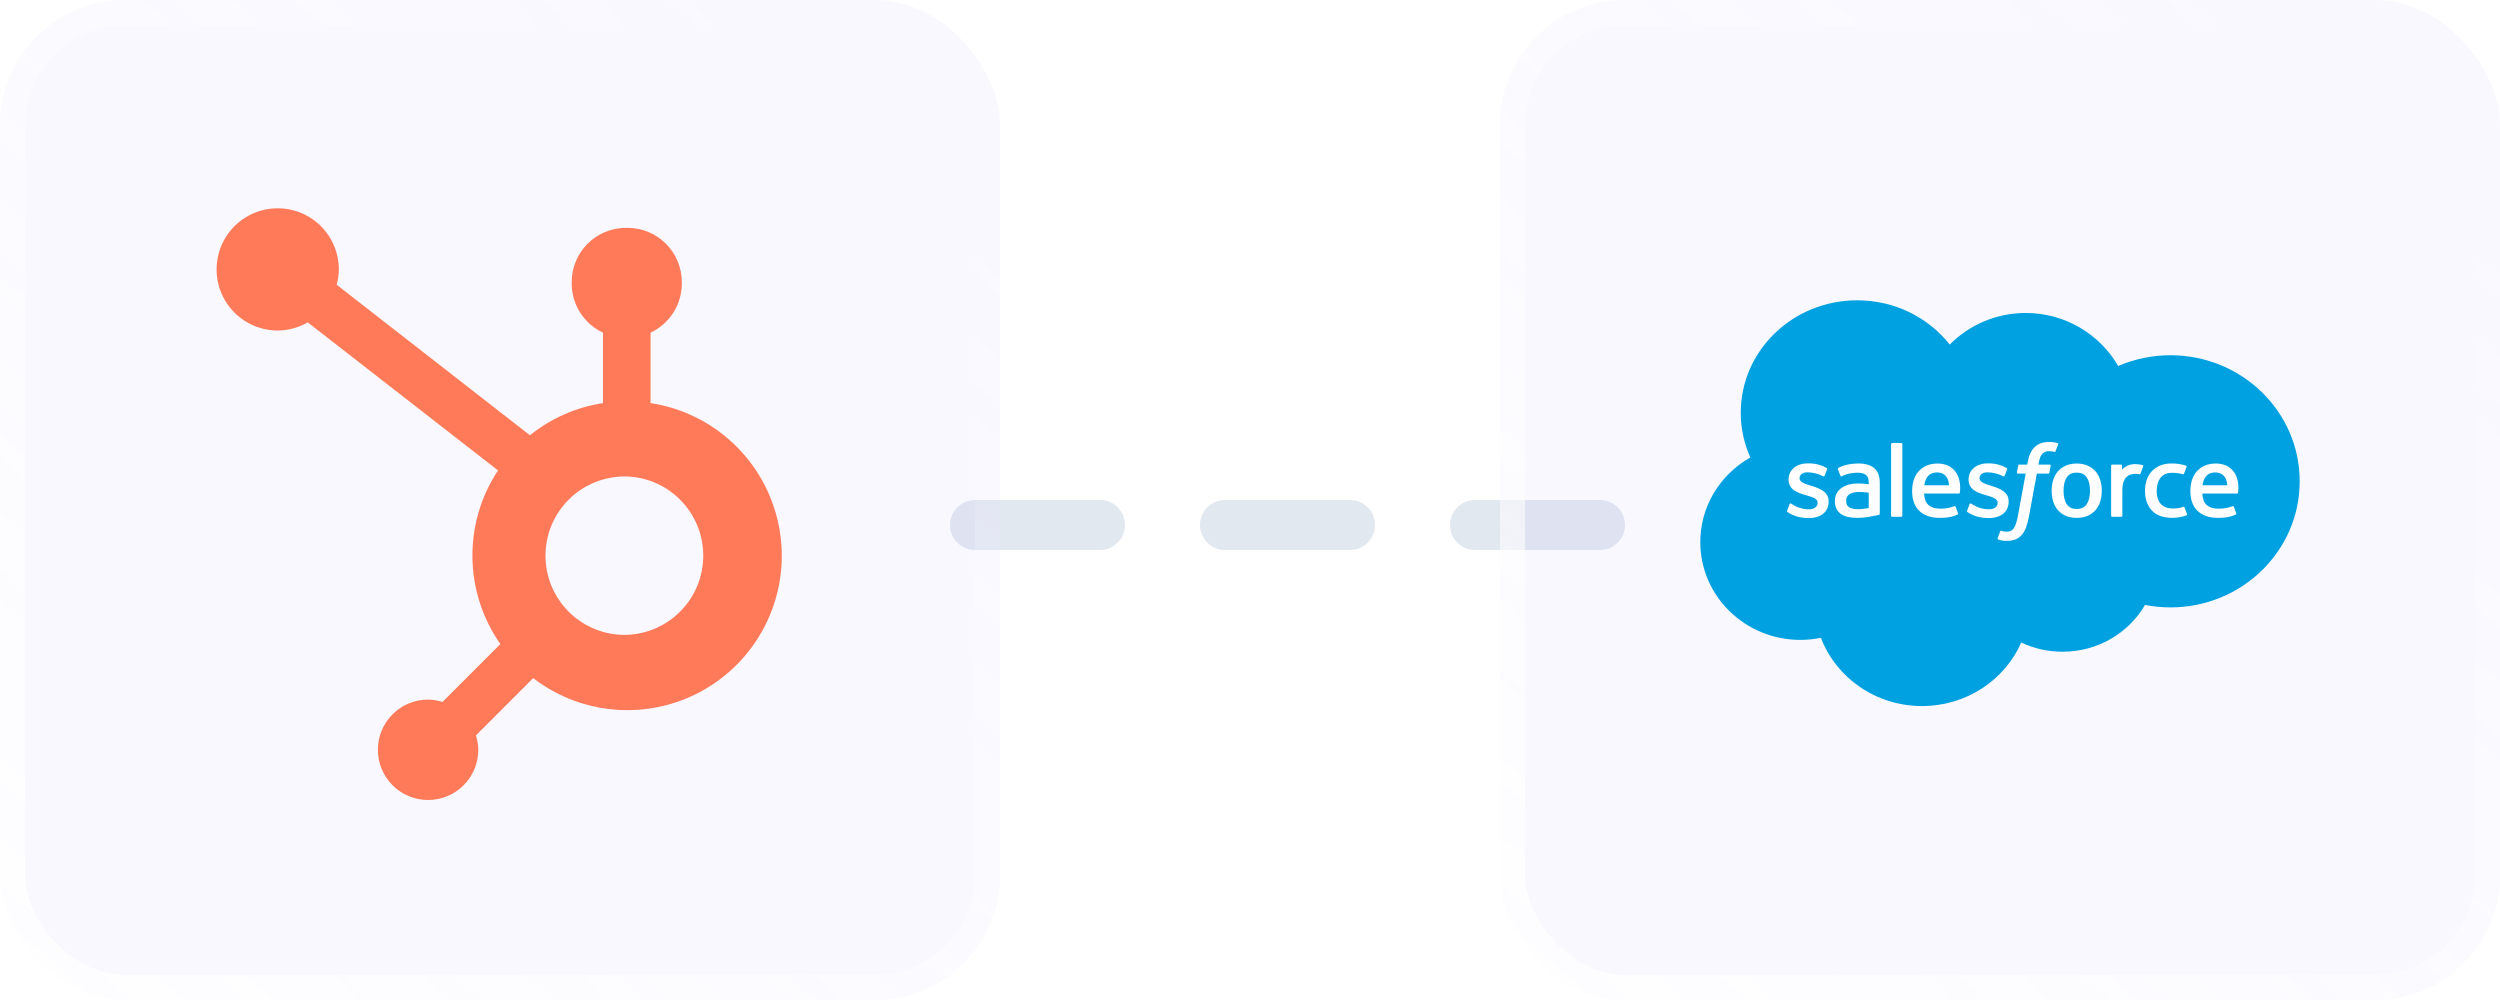
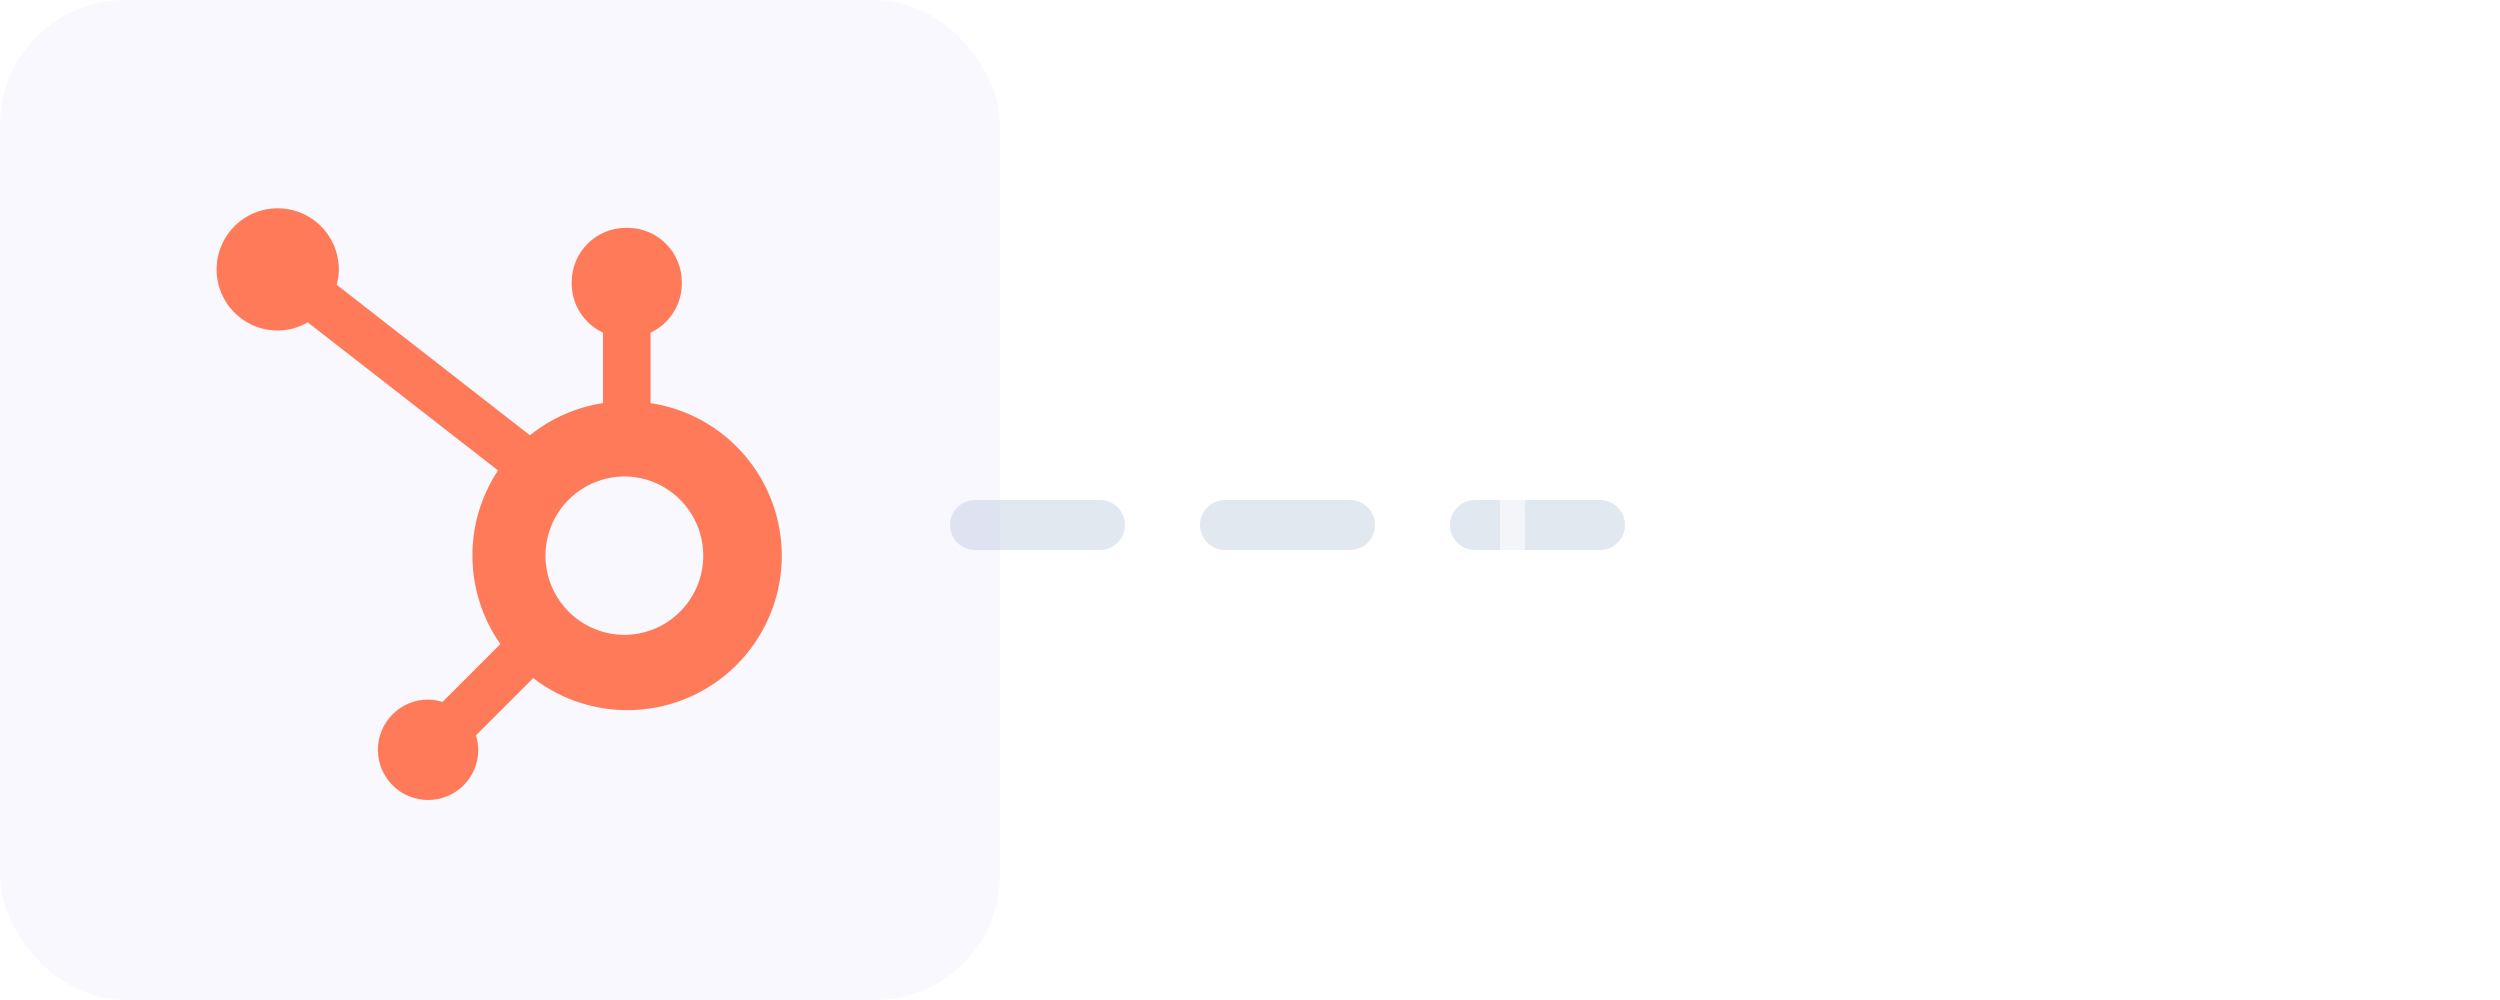
<svg xmlns="http://www.w3.org/2000/svg" width="100" height="40" viewBox="0 0 100 40" fill="none">
  <line x1="64" y1="21" x2="35" y2="21" stroke="#E2E8F0" stroke-width="2" stroke-linecap="round" stroke-dasharray="5 5" />
  <g filter="url(#filter0_b_3512_951)">
    <rect width="40" height="40" rx="5" fill="#BFB5FF" fill-opacity="0.1" />
-     <rect x="0.5" y="0.5" width="39" height="39" rx="4.5" stroke="url(#paint0_linear_3512_951)" />
  </g>
  <g clip-path="url(#clip0_3512_951)">
    <path d="M26.022 16.124V13.306C26.394 13.132 26.71 12.855 26.931 12.509C27.153 12.163 27.271 11.761 27.273 11.35V11.285C27.273 10.086 26.302 9.114 25.103 9.114H25.038C23.839 9.114 22.868 10.086 22.868 11.285V11.35C22.869 11.761 22.988 12.163 23.21 12.509C23.431 12.855 23.747 13.132 24.119 13.306V16.124C23.049 16.288 22.04 16.732 21.197 17.411L13.467 11.39C13.522 11.191 13.55 10.987 13.554 10.781C13.555 10.297 13.412 9.824 13.144 9.422C12.876 9.019 12.495 8.705 12.048 8.519C11.602 8.333 11.11 8.284 10.635 8.377C10.161 8.471 9.725 8.703 9.382 9.044C9.039 9.386 8.806 9.821 8.711 10.296C8.616 10.77 8.663 11.262 8.848 11.709C9.032 12.156 9.345 12.539 9.747 12.808C10.149 13.077 10.621 13.221 11.105 13.222C11.528 13.22 11.944 13.107 12.309 12.894L19.921 18.817C18.522 20.931 18.559 23.687 20.015 25.762L17.7 28.078C17.513 28.018 17.318 27.986 17.122 27.983C16.013 27.984 15.115 28.884 15.115 29.992C15.116 31.101 16.014 32 17.123 32C18.232 32 19.131 31.102 19.132 29.993C19.129 29.797 19.097 29.602 19.037 29.415L21.328 27.124C23.374 28.699 26.185 28.835 28.373 27.464C30.562 26.093 31.667 23.505 31.142 20.976C30.618 18.447 28.575 16.512 26.022 16.124ZM25.073 25.394C24.649 25.406 24.228 25.332 23.834 25.178C23.44 25.024 23.08 24.793 22.777 24.497C22.474 24.202 22.233 23.849 22.068 23.459C21.904 23.069 21.819 22.65 21.819 22.227C21.819 21.804 21.904 21.385 22.068 20.995C22.233 20.605 22.474 20.252 22.777 19.956C23.08 19.661 23.44 19.43 23.834 19.276C24.228 19.122 24.649 19.048 25.073 19.059C26.778 19.119 28.129 20.518 28.13 22.225C28.131 23.931 26.781 25.331 25.076 25.393" fill="#FF7A59" />
  </g>
  <g filter="url(#filter1_b_3512_951)">
-     <rect x="60" width="40" height="40" rx="5" fill="#BFB5FF" fill-opacity="0.1" />
    <rect x="60.5" y="0.5" width="39" height="39" rx="4.5" stroke="url(#paint1_linear_3512_951)" />
  </g>
  <g clip-path="url(#clip1_3512_951)">
    <path d="M77.989 13.782C78.763 13.003 79.839 12.519 81.03 12.519C82.612 12.519 83.993 13.373 84.728 14.64C85.386 14.356 86.099 14.209 86.819 14.21C89.674 14.21 91.988 16.468 91.988 19.253C91.988 22.038 89.674 24.296 86.819 24.296C86.477 24.296 86.136 24.263 85.801 24.197C85.153 25.314 83.919 26.069 82.503 26.069C81.93 26.07 81.365 25.944 80.85 25.701C80.194 27.195 78.664 28.242 76.882 28.242C75.025 28.242 73.444 27.106 72.836 25.512C72.571 25.567 72.296 25.596 72.014 25.596C69.804 25.596 68.012 23.845 68.012 21.685C68.01 21 68.194 20.328 68.545 19.733C68.897 19.139 69.403 18.644 70.013 18.298C69.76 17.733 69.629 17.125 69.63 16.509C69.63 14.025 71.715 12.012 74.287 12.012C75.797 12.012 77.139 12.706 77.989 13.782Z" fill="#00A1E0" />
-     <path d="M71.485 20.428C71.47 20.466 71.49 20.474 71.495 20.48C71.54 20.512 71.586 20.535 71.632 20.56C71.876 20.686 72.107 20.723 72.349 20.723C72.841 20.723 73.146 20.47 73.146 20.062V20.054C73.146 19.678 72.801 19.541 72.478 19.442L72.436 19.429C72.192 19.352 71.982 19.286 71.982 19.131V19.123C71.982 18.99 72.105 18.892 72.295 18.892C72.507 18.892 72.758 18.96 72.92 19.047C72.92 19.047 72.968 19.076 72.985 19.032C72.995 19.008 73.076 18.795 73.085 18.772C73.094 18.747 73.078 18.728 73.061 18.718C72.876 18.609 72.621 18.535 72.357 18.535L72.307 18.535C71.857 18.535 71.543 18.799 71.543 19.175V19.183C71.543 19.581 71.89 19.709 72.215 19.799L72.267 19.815C72.503 19.885 72.707 19.946 72.707 20.107V20.115C72.707 20.262 72.575 20.372 72.361 20.372C72.278 20.372 72.013 20.37 71.728 20.195C71.693 20.176 71.673 20.162 71.646 20.146C71.632 20.137 71.597 20.122 71.582 20.168L71.485 20.428ZM78.685 20.428C78.67 20.466 78.69 20.474 78.695 20.48C78.74 20.512 78.786 20.535 78.832 20.56C79.076 20.686 79.307 20.723 79.549 20.723C80.041 20.723 80.346 20.47 80.346 20.062V20.054C80.346 19.678 80.001 19.541 79.678 19.442L79.636 19.429C79.392 19.352 79.181 19.286 79.181 19.131V19.123C79.181 18.99 79.305 18.892 79.495 18.892C79.707 18.892 79.958 18.96 80.12 19.047C80.12 19.047 80.168 19.076 80.185 19.032C80.195 19.008 80.276 18.795 80.285 18.772C80.294 18.747 80.278 18.728 80.261 18.718C80.076 18.609 79.821 18.535 79.557 18.535L79.507 18.535C79.057 18.535 78.743 18.799 78.743 19.175V19.183C78.743 19.581 79.09 19.709 79.415 19.799L79.467 19.815C79.703 19.885 79.908 19.946 79.908 20.107V20.115C79.908 20.262 79.775 20.372 79.561 20.372C79.337 20.373 79.117 20.312 78.927 20.195C78.893 20.176 78.872 20.162 78.847 20.146C78.838 20.14 78.796 20.125 78.782 20.168L78.685 20.428ZM83.6 19.63C83.6 19.86 83.555 20.042 83.468 20.17C83.382 20.297 83.251 20.358 83.068 20.358C82.886 20.358 82.756 20.297 82.671 20.17C82.585 20.042 82.541 19.86 82.541 19.63C82.541 19.4 82.585 19.219 82.671 19.092C82.756 18.967 82.886 18.906 83.068 18.906C83.251 18.906 83.382 18.967 83.468 19.092C83.555 19.219 83.6 19.4 83.6 19.63ZM84.01 19.203C83.97 19.072 83.907 18.955 83.824 18.858C83.74 18.761 83.634 18.683 83.508 18.627C83.383 18.57 83.235 18.541 83.068 18.541C82.902 18.541 82.754 18.57 82.628 18.627C82.502 18.683 82.397 18.761 82.313 18.858C82.229 18.956 82.166 19.072 82.126 19.203C82.086 19.334 82.066 19.478 82.066 19.63C82.066 19.782 82.086 19.926 82.126 20.057C82.166 20.188 82.229 20.305 82.313 20.402C82.399 20.5 82.507 20.579 82.628 20.632C82.754 20.687 82.902 20.715 83.068 20.715C83.235 20.715 83.383 20.687 83.508 20.632C83.63 20.579 83.738 20.5 83.824 20.402C83.907 20.305 83.97 20.189 84.01 20.057C84.051 19.926 84.071 19.782 84.071 19.63C84.071 19.478 84.051 19.334 84.01 19.203ZM87.382 20.297C87.368 20.258 87.329 20.273 87.329 20.273C87.27 20.295 87.206 20.316 87.138 20.326C87.064 20.336 86.989 20.342 86.913 20.341C86.715 20.341 86.557 20.284 86.444 20.171C86.33 20.058 86.267 19.876 86.267 19.628C86.268 19.404 86.324 19.234 86.425 19.105C86.525 18.977 86.677 18.912 86.881 18.912C87.05 18.912 87.179 18.93 87.314 18.972C87.314 18.972 87.347 18.985 87.362 18.944C87.398 18.848 87.425 18.779 87.463 18.673C87.474 18.643 87.447 18.63 87.438 18.626C87.384 18.606 87.259 18.573 87.164 18.559C87.075 18.546 86.971 18.539 86.856 18.539C86.683 18.539 86.529 18.568 86.398 18.625C86.267 18.681 86.156 18.759 86.067 18.856C85.979 18.953 85.912 19.07 85.868 19.201C85.823 19.332 85.801 19.476 85.801 19.628C85.801 19.958 85.892 20.224 86.074 20.419C86.255 20.614 86.528 20.714 86.884 20.714C87.095 20.714 87.311 20.672 87.466 20.613C87.466 20.613 87.495 20.599 87.482 20.566L87.382 20.297ZM88.1 19.41C88.119 19.282 88.156 19.175 88.212 19.093C88.297 18.967 88.427 18.898 88.609 18.898C88.792 18.898 88.912 18.967 88.999 19.093C89.056 19.175 89.081 19.286 89.091 19.41H88.1ZM89.482 19.128C89.447 19.001 89.361 18.873 89.304 18.814C89.215 18.721 89.127 18.656 89.04 18.619C88.915 18.568 88.779 18.541 88.642 18.541C88.469 18.541 88.311 18.57 88.184 18.628C88.055 18.686 87.948 18.765 87.864 18.864C87.779 18.962 87.716 19.08 87.675 19.213C87.635 19.345 87.614 19.489 87.614 19.642C87.614 19.797 87.635 19.941 87.677 20.071C87.72 20.202 87.787 20.317 87.879 20.412C87.97 20.508 88.088 20.584 88.228 20.636C88.368 20.689 88.538 20.716 88.733 20.715C89.134 20.714 89.346 20.627 89.433 20.581C89.448 20.573 89.463 20.558 89.444 20.516L89.353 20.27C89.34 20.234 89.301 20.247 89.301 20.247C89.202 20.283 89.06 20.347 88.731 20.346C88.515 20.346 88.355 20.285 88.255 20.188C88.153 20.09 88.102 19.945 88.093 19.741L89.483 19.742C89.483 19.742 89.52 19.742 89.523 19.707C89.525 19.693 89.571 19.431 89.482 19.128ZM76.97 19.41C76.99 19.282 77.026 19.175 77.083 19.093C77.168 18.967 77.297 18.898 77.48 18.898C77.662 18.898 77.783 18.967 77.87 19.093C77.927 19.175 77.951 19.286 77.961 19.41H76.97ZM78.352 19.128C78.317 19.001 78.231 18.873 78.174 18.814C78.085 18.721 77.998 18.656 77.911 18.619C77.785 18.568 77.649 18.541 77.513 18.541C77.339 18.541 77.182 18.57 77.054 18.628C76.926 18.686 76.818 18.765 76.734 18.864C76.65 18.962 76.586 19.08 76.546 19.213C76.505 19.345 76.485 19.489 76.485 19.642C76.485 19.797 76.506 19.941 76.548 20.071C76.59 20.202 76.658 20.317 76.749 20.412C76.841 20.508 76.958 20.584 77.099 20.636C77.238 20.689 77.408 20.716 77.603 20.715C78.004 20.714 78.216 20.627 78.303 20.581C78.318 20.573 78.333 20.558 78.314 20.516L78.224 20.27C78.21 20.234 78.171 20.247 78.171 20.247C78.072 20.283 77.931 20.347 77.601 20.346C77.386 20.346 77.226 20.285 77.126 20.188C77.023 20.09 76.973 19.945 76.964 19.741L78.353 19.742C78.353 19.742 78.39 19.742 78.394 19.707C78.395 19.693 78.442 19.431 78.352 19.128ZM73.966 20.29C73.912 20.248 73.904 20.237 73.886 20.21C73.859 20.169 73.845 20.11 73.845 20.035C73.845 19.917 73.885 19.832 73.969 19.775C73.968 19.775 74.088 19.674 74.372 19.678C74.571 19.68 74.749 19.709 74.749 19.709V20.32H74.749C74.749 20.32 74.573 20.357 74.374 20.368C74.091 20.385 73.965 20.289 73.966 20.29ZM74.519 19.345C74.463 19.341 74.39 19.339 74.302 19.339C74.183 19.339 74.068 19.353 73.96 19.381C73.856 19.408 73.758 19.452 73.67 19.512C73.586 19.57 73.517 19.645 73.468 19.733C73.419 19.822 73.394 19.926 73.394 20.043C73.394 20.162 73.415 20.265 73.458 20.35C73.499 20.434 73.561 20.506 73.639 20.56C73.716 20.615 73.812 20.655 73.922 20.679C74.031 20.703 74.155 20.715 74.29 20.715C74.433 20.715 74.575 20.704 74.712 20.681C74.829 20.662 74.946 20.64 75.062 20.616C75.109 20.605 75.16 20.591 75.16 20.591C75.194 20.583 75.191 20.547 75.191 20.547L75.191 19.319C75.191 19.049 75.116 18.849 74.97 18.725C74.824 18.602 74.609 18.539 74.332 18.539C74.227 18.539 74.06 18.553 73.959 18.573C73.959 18.573 73.656 18.629 73.531 18.724C73.531 18.724 73.503 18.74 73.518 18.777L73.617 19.033C73.629 19.066 73.662 19.055 73.662 19.055C73.662 19.055 73.673 19.051 73.685 19.044C73.952 18.903 74.29 18.908 74.29 18.908C74.441 18.908 74.556 18.937 74.634 18.994C74.71 19.051 74.749 19.136 74.749 19.314V19.371C74.629 19.355 74.519 19.345 74.519 19.345ZM85.728 18.653C85.73 18.648 85.731 18.643 85.731 18.639C85.731 18.634 85.73 18.629 85.728 18.624C85.726 18.62 85.723 18.616 85.72 18.612C85.716 18.609 85.712 18.606 85.707 18.604C85.684 18.596 85.565 18.571 85.474 18.566C85.3 18.556 85.203 18.584 85.116 18.622C85.03 18.659 84.934 18.72 84.881 18.789V18.626C84.881 18.603 84.864 18.585 84.841 18.585H84.485C84.462 18.585 84.445 18.603 84.445 18.626V20.63C84.445 20.653 84.464 20.671 84.487 20.671H84.852C84.858 20.671 84.863 20.67 84.868 20.668C84.874 20.666 84.878 20.663 84.882 20.659C84.886 20.655 84.889 20.651 84.891 20.646C84.893 20.641 84.894 20.636 84.894 20.63V19.629C84.894 19.494 84.91 19.36 84.94 19.276C84.97 19.193 85.011 19.126 85.062 19.078C85.11 19.032 85.169 18.998 85.234 18.978C85.298 18.959 85.37 18.953 85.42 18.953C85.493 18.953 85.573 18.971 85.573 18.971C85.6 18.974 85.615 18.958 85.624 18.935C85.647 18.873 85.715 18.689 85.728 18.653" fill="white" />
-     <path d="M82.301 17.724C82.256 17.711 82.21 17.7 82.164 17.692C82.101 17.682 82.038 17.678 81.975 17.678C81.723 17.678 81.525 17.747 81.386 17.882C81.248 18.017 81.154 18.222 81.107 18.492L81.09 18.583H80.774C80.774 18.583 80.736 18.582 80.728 18.622L80.676 18.902C80.672 18.928 80.684 18.945 80.721 18.945H81.028L80.717 20.627C80.693 20.762 80.665 20.874 80.633 20.958C80.603 21.041 80.573 21.104 80.537 21.149C80.501 21.193 80.468 21.225 80.409 21.244C80.362 21.26 80.306 21.267 80.246 21.267C80.212 21.267 80.168 21.262 80.135 21.255C80.109 21.25 80.083 21.242 80.059 21.232C80.059 21.232 80.024 21.218 80.009 21.253C79.998 21.282 79.916 21.5 79.906 21.526C79.897 21.553 79.91 21.574 79.928 21.58C79.969 21.594 79.999 21.603 80.055 21.616C80.132 21.634 80.197 21.635 80.258 21.635C80.386 21.635 80.503 21.617 80.599 21.584C80.696 21.549 80.781 21.49 80.856 21.41C80.937 21.324 80.988 21.233 81.037 21.11C81.085 20.987 81.126 20.835 81.159 20.658L81.472 18.945H81.93C81.93 18.945 81.968 18.946 81.976 18.906L82.028 18.626C82.031 18.599 82.02 18.583 81.983 18.583H81.538C81.541 18.573 81.561 18.422 81.612 18.28C81.634 18.219 81.674 18.17 81.709 18.136C81.742 18.104 81.781 18.08 81.826 18.066C81.87 18.052 81.92 18.046 81.975 18.046C82.016 18.046 82.058 18.05 82.089 18.057C82.132 18.066 82.149 18.07 82.16 18.074C82.205 18.087 82.211 18.074 82.22 18.053L82.327 17.771C82.338 17.74 82.311 17.727 82.301 17.724ZM76.093 20.631C76.093 20.653 76.076 20.671 76.053 20.671H75.684C75.661 20.671 75.644 20.653 75.644 20.631V17.762C75.644 17.74 75.661 17.721 75.684 17.721H76.053C76.076 17.721 76.093 17.74 76.093 17.762V20.631Z" fill="white" />
  </g>
  <defs>
    <filter id="filter0_b_3512_951" x="-12.308" y="-12.308" width="64.615" height="64.615" filterUnits="userSpaceOnUse" color-interpolation-filters="sRGB">
      <feFlood flood-opacity="0" result="BackgroundImageFix" />
      <feGaussianBlur in="BackgroundImageFix" stdDeviation="6.154" />
      <feComposite in2="SourceAlpha" operator="in" result="effect1_backgroundBlur_3512_951" />
      <feBlend mode="normal" in="SourceGraphic" in2="effect1_backgroundBlur_3512_951" result="shape" />
    </filter>
    <filter id="filter1_b_3512_951" x="47.692" y="-12.308" width="64.615" height="64.615" filterUnits="userSpaceOnUse" color-interpolation-filters="sRGB">
      <feFlood flood-opacity="0" result="BackgroundImageFix" />
      <feGaussianBlur in="BackgroundImageFix" stdDeviation="6.154" />
      <feComposite in2="SourceAlpha" operator="in" result="effect1_backgroundBlur_3512_951" />
      <feBlend mode="normal" in="SourceGraphic" in2="effect1_backgroundBlur_3512_951" result="shape" />
    </filter>
    <linearGradient id="paint0_linear_3512_951" x1="-5" y1="50" x2="35" y2="5" gradientUnits="userSpaceOnUse">
      <stop stop-color="white" />
      <stop offset="1" stop-color="white" stop-opacity="0" />
    </linearGradient>
    <linearGradient id="paint1_linear_3512_951" x1="55" y1="50" x2="95" y2="5" gradientUnits="userSpaceOnUse">
      <stop stop-color="white" />
      <stop offset="1" stop-color="white" stop-opacity="0" />
    </linearGradient>
    <clipPath id="clip0_3512_951">
      <rect width="24" height="24" fill="white" transform="translate(8 8)" />
    </clipPath>
    <clipPath id="clip1_3512_951">
-       <rect width="24" height="16.32" fill="white" transform="translate(68 12)" />
-     </clipPath>
+       </clipPath>
  </defs>
</svg>